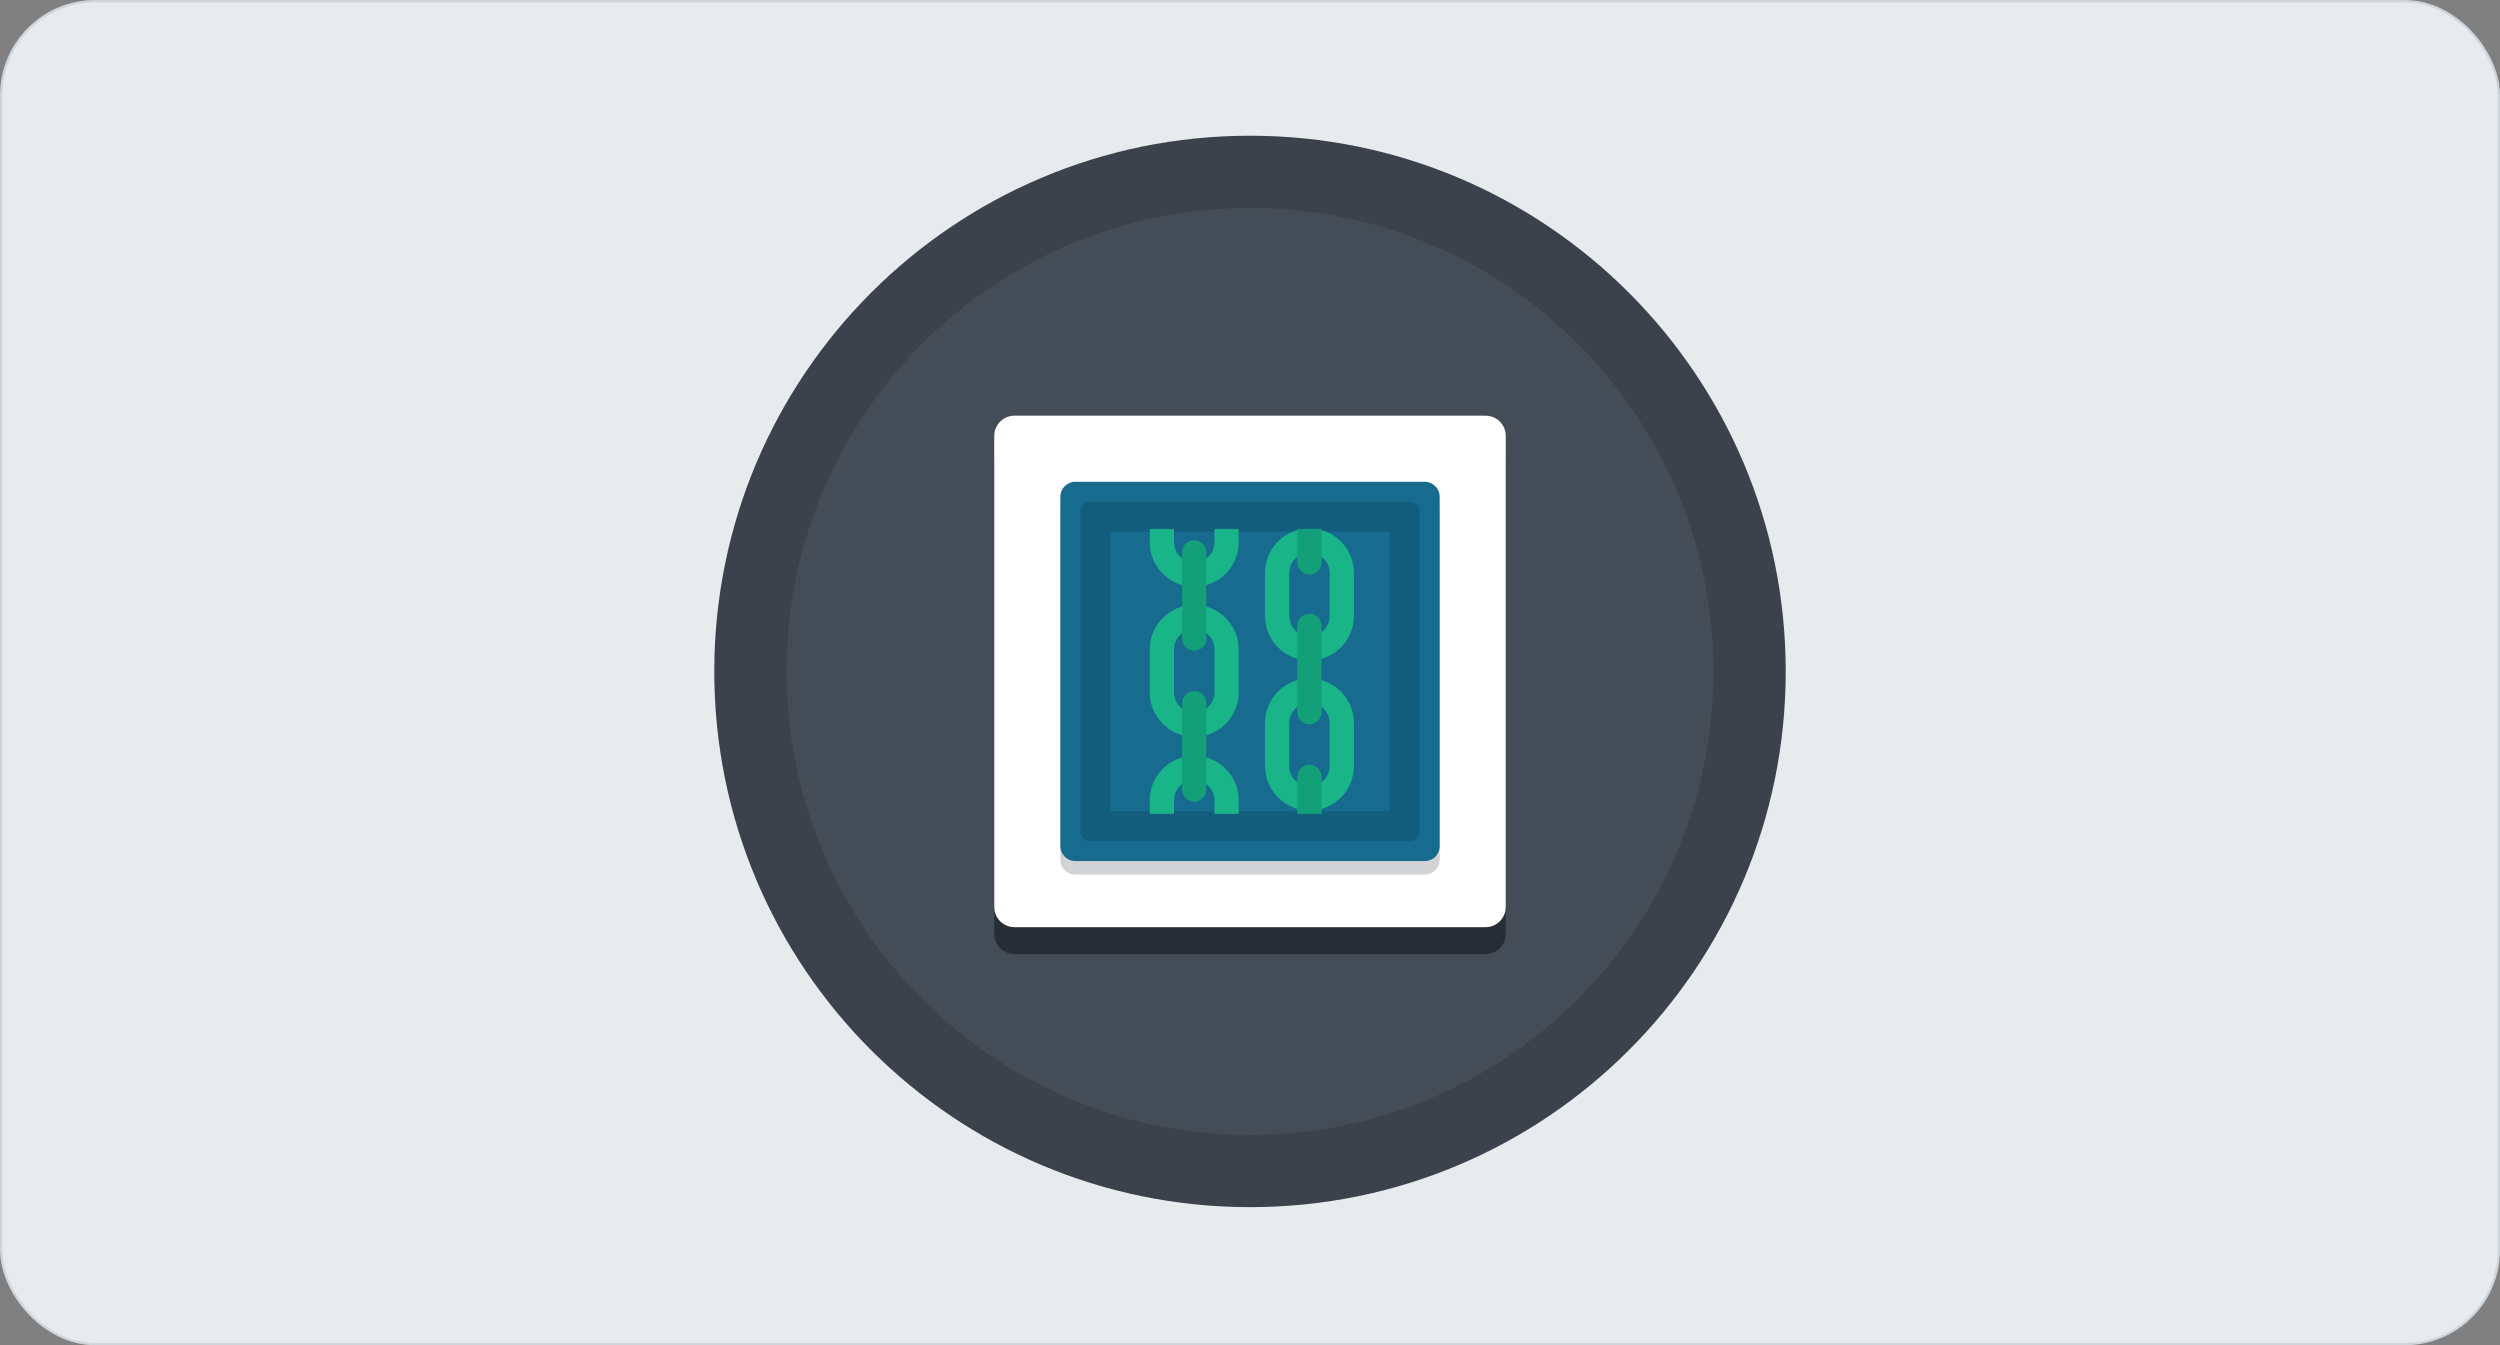
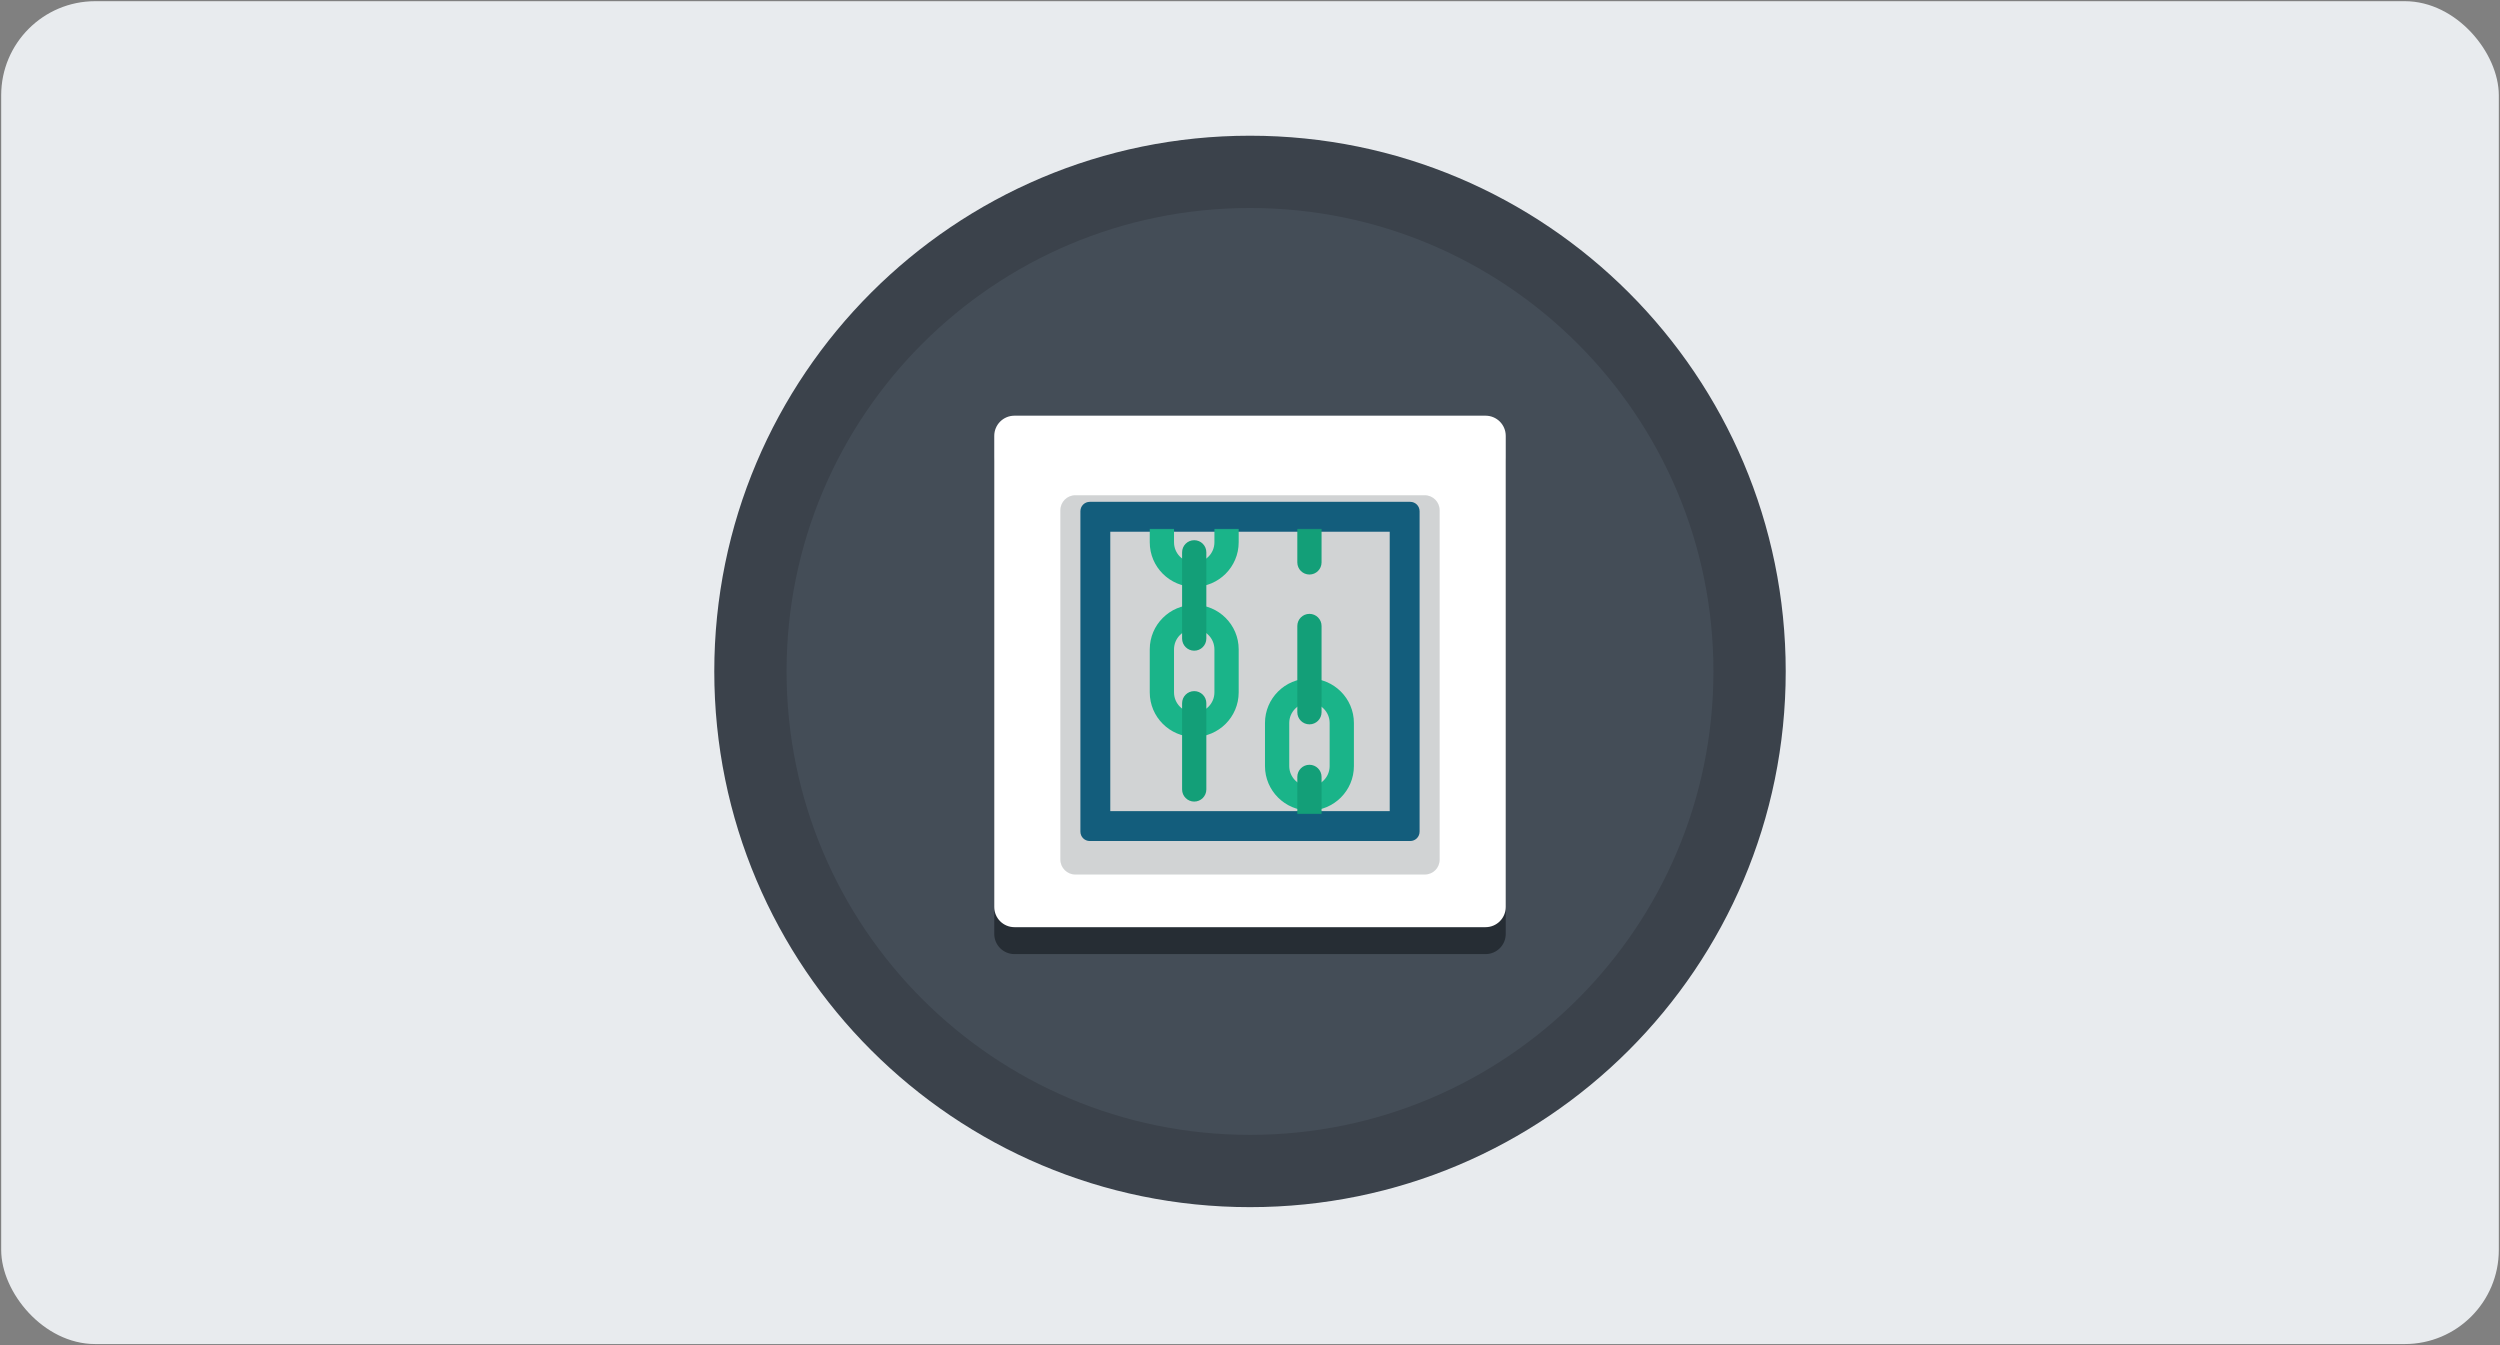
<svg xmlns="http://www.w3.org/2000/svg" width="1050" height="565" viewBox="0 0 1050 565" fill="none">
  <rect x="0" y="0" width="1050" height="565" fill="#808080" stroke="none" />
  <rect x="0.5" y="0.5" width="1049" height="564" rx="39.5" fill="#E8EBEE" />
  <g clip-path="url(#clip0_567_626)">
    <path d="M525 507C649.264 507 750 406.264 750 282C750 157.736 649.264 57 525 57C400.736 57 300 157.736 300 282C300 406.264 400.736 507 525 507Z" fill="#3B424B" />
    <path d="M525 476.642C632.498 476.642 719.642 389.498 719.642 282C719.642 174.502 632.498 87.358 525 87.358C417.502 87.358 330.358 174.502 330.358 282C330.358 389.498 417.502 476.642 525 476.642Z" fill="#444D57" />
    <path d="M623.932 400.719H426.068C421.376 400.719 417.588 396.931 417.588 392.239V194.374C417.588 189.682 421.376 185.895 426.068 185.895H623.932C628.625 185.895 632.412 189.682 632.412 194.374V392.239C632.412 396.931 628.625 400.719 623.932 400.719Z" fill="#262D34" />
    <path d="M623.932 389.412H426.068C421.376 389.412 417.588 385.624 417.588 380.932V183.068C417.588 178.376 421.376 174.588 426.068 174.588H623.932C628.625 174.588 632.412 178.376 632.412 183.068V380.932C632.412 385.624 628.625 389.412 623.932 389.412Z" fill="white" />
    <path d="M598.38 367.308H451.621C448.173 367.308 445.346 364.481 445.346 361.032V214.274C445.346 210.825 448.173 207.999 451.621 207.999H598.38C601.829 207.999 604.655 210.825 604.655 214.274V361.032C604.655 364.537 601.885 367.308 598.38 367.308Z" fill="#D1D3D4" />
-     <path d="M598.38 361.655H451.621C448.173 361.655 445.346 358.828 445.346 355.379V208.621C445.346 205.172 448.173 202.345 451.621 202.345H598.38C601.829 202.345 604.655 205.172 604.655 208.621V355.379C604.655 358.884 601.885 361.655 598.38 361.655Z" fill="#176B8F" />
    <path d="M592.274 353.231H457.726C455.522 353.231 453.769 351.479 453.769 349.274V214.726C453.769 212.522 455.522 210.769 457.726 210.769H592.274C594.479 210.769 596.231 212.522 596.231 214.726V349.274C596.231 351.479 594.479 353.231 592.274 353.231ZM466.319 340.681H583.681V223.319H466.319V340.681Z" fill="#135D7C" />
    <g clip-path="url(#clip1_567_626)">
      <mask id="mask0_567_626" style="mask-type:luminance" maskUnits="userSpaceOnUse" x="465" y="222" width="120" height="120">
        <path d="M465 222H585V342H465V222Z" fill="white" />
      </mask>
      <g mask="url(#mask0_567_626)">
        <path d="M501.572 309.497C491.278 309.497 482.897 301.116 482.897 290.822V272.719C482.897 262.425 491.278 254.044 501.572 254.044C511.866 254.044 520.247 262.425 520.247 272.719V290.822C520.238 301.125 511.866 309.497 501.572 309.497ZM501.572 264.234C496.894 264.234 493.088 268.041 493.088 272.719V290.822C493.088 295.5 496.894 299.306 501.572 299.306C506.25 299.306 510.056 295.5 510.056 290.822V272.719C510.056 268.041 506.25 264.234 501.572 264.234Z" fill="#1AB489" />
      </g>
      <mask id="mask1_567_626" style="mask-type:luminance" maskUnits="userSpaceOnUse" x="465" y="222" width="120" height="120">
        <path d="M465 222H585V342H465V222Z" fill="white" />
      </mask>
      <g mask="url(#mask1_567_626)">
        <path d="M501.572 246.459C491.278 246.459 482.897 238.078 482.897 227.784V209.681C482.897 199.388 491.278 191.006 501.572 191.006C511.866 191.006 520.247 199.388 520.247 209.681V227.784C520.238 238.078 511.866 246.459 501.572 246.459ZM501.572 201.188C496.894 201.188 493.088 204.994 493.088 209.672V227.784C493.088 232.463 496.894 236.269 501.572 236.269C506.25 236.269 510.056 232.463 510.056 227.784V209.681C510.056 204.994 506.25 201.188 501.572 201.188Z" fill="#1AB489" />
      </g>
      <mask id="mask2_567_626" style="mask-type:luminance" maskUnits="userSpaceOnUse" x="465" y="222" width="120" height="120">
-         <path d="M465 222H585V342H465V222Z" fill="white" />
-       </mask>
+         </mask>
      <g mask="url(#mask2_567_626)">
        <path d="M501.572 372.881C491.278 372.881 482.897 364.5 482.897 354.206V336.094C482.897 325.8 491.278 317.419 501.572 317.419C511.866 317.419 520.247 325.8 520.247 336.094V354.197C520.238 364.5 511.866 372.881 501.572 372.881ZM501.572 327.609C496.894 327.609 493.088 331.416 493.088 336.094V354.197C493.088 358.875 496.894 362.681 501.572 362.681C506.25 362.681 510.056 358.875 510.056 354.197V336.094C510.056 331.416 506.25 327.609 501.572 327.609Z" fill="#1AB489" />
      </g>
      <mask id="mask3_567_626" style="mask-type:luminance" maskUnits="userSpaceOnUse" x="465" y="222" width="120" height="120">
        <path d="M465 222H585V342H465V222Z" fill="white" />
      </mask>
      <g mask="url(#mask3_567_626)">
        <path d="M501.572 336.666C498.759 336.666 496.481 334.388 496.481 331.575V295.359C496.481 292.547 498.759 290.269 501.572 290.269C504.384 290.269 506.662 292.547 506.662 295.359V331.575C506.662 334.378 504.384 336.666 501.572 336.666Z" fill="#139F78" />
      </g>
      <mask id="mask4_567_626" style="mask-type:luminance" maskUnits="userSpaceOnUse" x="465" y="222" width="120" height="120">
        <path d="M465 222H585V342H465V222Z" fill="white" />
      </mask>
      <g mask="url(#mask4_567_626)">
        <path d="M501.572 273.291C498.759 273.291 496.481 271.012 496.481 268.2V231.975C496.481 229.162 498.759 226.884 501.572 226.884C504.384 226.884 506.662 229.162 506.662 231.975V268.191C506.662 271.003 504.384 273.291 501.572 273.291Z" fill="#139F78" />
      </g>
      <mask id="mask5_567_626" style="mask-type:luminance" maskUnits="userSpaceOnUse" x="465" y="222" width="120" height="120">
        <path d="M465 222H585V342H465V222Z" fill="white" />
      </mask>
      <g mask="url(#mask5_567_626)">
        <path d="M549.966 340.434C539.672 340.434 531.291 332.053 531.291 321.759V303.656C531.291 293.362 539.672 284.981 549.966 284.981C560.259 284.981 568.641 293.362 568.641 303.656V321.759C568.641 332.062 560.259 340.434 549.966 340.434ZM549.966 295.172C545.287 295.172 541.481 298.978 541.481 303.656V321.759C541.481 326.437 545.287 330.244 549.966 330.244C554.644 330.244 558.45 326.437 558.45 321.759V303.656C558.459 298.978 554.644 295.172 549.966 295.172Z" fill="#1AB489" />
      </g>
      <mask id="mask6_567_626" style="mask-type:luminance" maskUnits="userSpaceOnUse" x="465" y="222" width="120" height="120">
-         <path d="M465 222H585V342H465V222Z" fill="white" />
-       </mask>
+         </mask>
      <g mask="url(#mask6_567_626)">
        <path d="M549.966 277.397C539.672 277.397 531.291 269.016 531.291 258.722V240.609C531.291 230.316 539.672 221.934 549.966 221.934C560.259 221.934 568.641 230.316 568.641 240.609V258.712C568.641 269.016 560.259 277.397 549.966 277.397ZM549.966 232.125C545.287 232.125 541.481 235.931 541.481 240.609V258.712C541.481 263.391 545.287 267.197 549.966 267.197C554.644 267.197 558.45 263.391 558.45 258.712V240.609C558.459 235.931 554.644 232.125 549.966 232.125Z" fill="#1AB489" />
      </g>
      <mask id="mask7_567_626" style="mask-type:luminance" maskUnits="userSpaceOnUse" x="465" y="222" width="120" height="120">
        <path d="M465 222H585V342H465V222Z" fill="white" />
      </mask>
      <g mask="url(#mask7_567_626)">
        <path d="M549.966 367.603C547.153 367.603 544.875 365.325 544.875 362.513V326.297C544.875 323.484 547.153 321.206 549.966 321.206C552.778 321.206 555.056 323.484 555.056 326.297V362.513C555.056 365.316 552.778 367.603 549.966 367.603Z" fill="#139F78" />
      </g>
      <mask id="mask8_567_626" style="mask-type:luminance" maskUnits="userSpaceOnUse" x="465" y="222" width="120" height="120">
        <path d="M465 222H585V342H465V222Z" fill="white" />
      </mask>
      <g mask="url(#mask8_567_626)">
        <path d="M549.966 304.228C547.153 304.228 544.875 301.95 544.875 299.137V262.912C544.875 260.1 547.153 257.822 549.966 257.822C552.778 257.822 555.056 260.1 555.056 262.912V299.128C555.056 301.941 552.778 304.228 549.966 304.228Z" fill="#139F78" />
      </g>
      <mask id="mask9_567_626" style="mask-type:luminance" maskUnits="userSpaceOnUse" x="465" y="222" width="120" height="120">
        <path d="M465 222H585V342H465V222Z" fill="white" />
      </mask>
      <g mask="url(#mask9_567_626)">
        <path d="M549.966 241.303C547.153 241.303 544.875 239.025 544.875 236.212V199.997C544.875 197.184 547.153 194.906 549.966 194.906C552.778 194.906 555.056 197.184 555.056 199.997V236.212C555.056 239.016 552.778 241.303 549.966 241.303Z" fill="#139F78" />
      </g>
    </g>
  </g>
-   <rect x="0.5" y="0.5" width="1049" height="564" rx="39.5" stroke="#CED5DB" />
  <defs>
    <clipPath id="clip0_567_626">
      <rect width="450" height="450" fill="white" transform="translate(300 57)" />
    </clipPath>
    <clipPath id="clip1_567_626">
      <rect width="120" height="120" fill="white" transform="translate(465 222)" />
    </clipPath>
  </defs>
</svg>